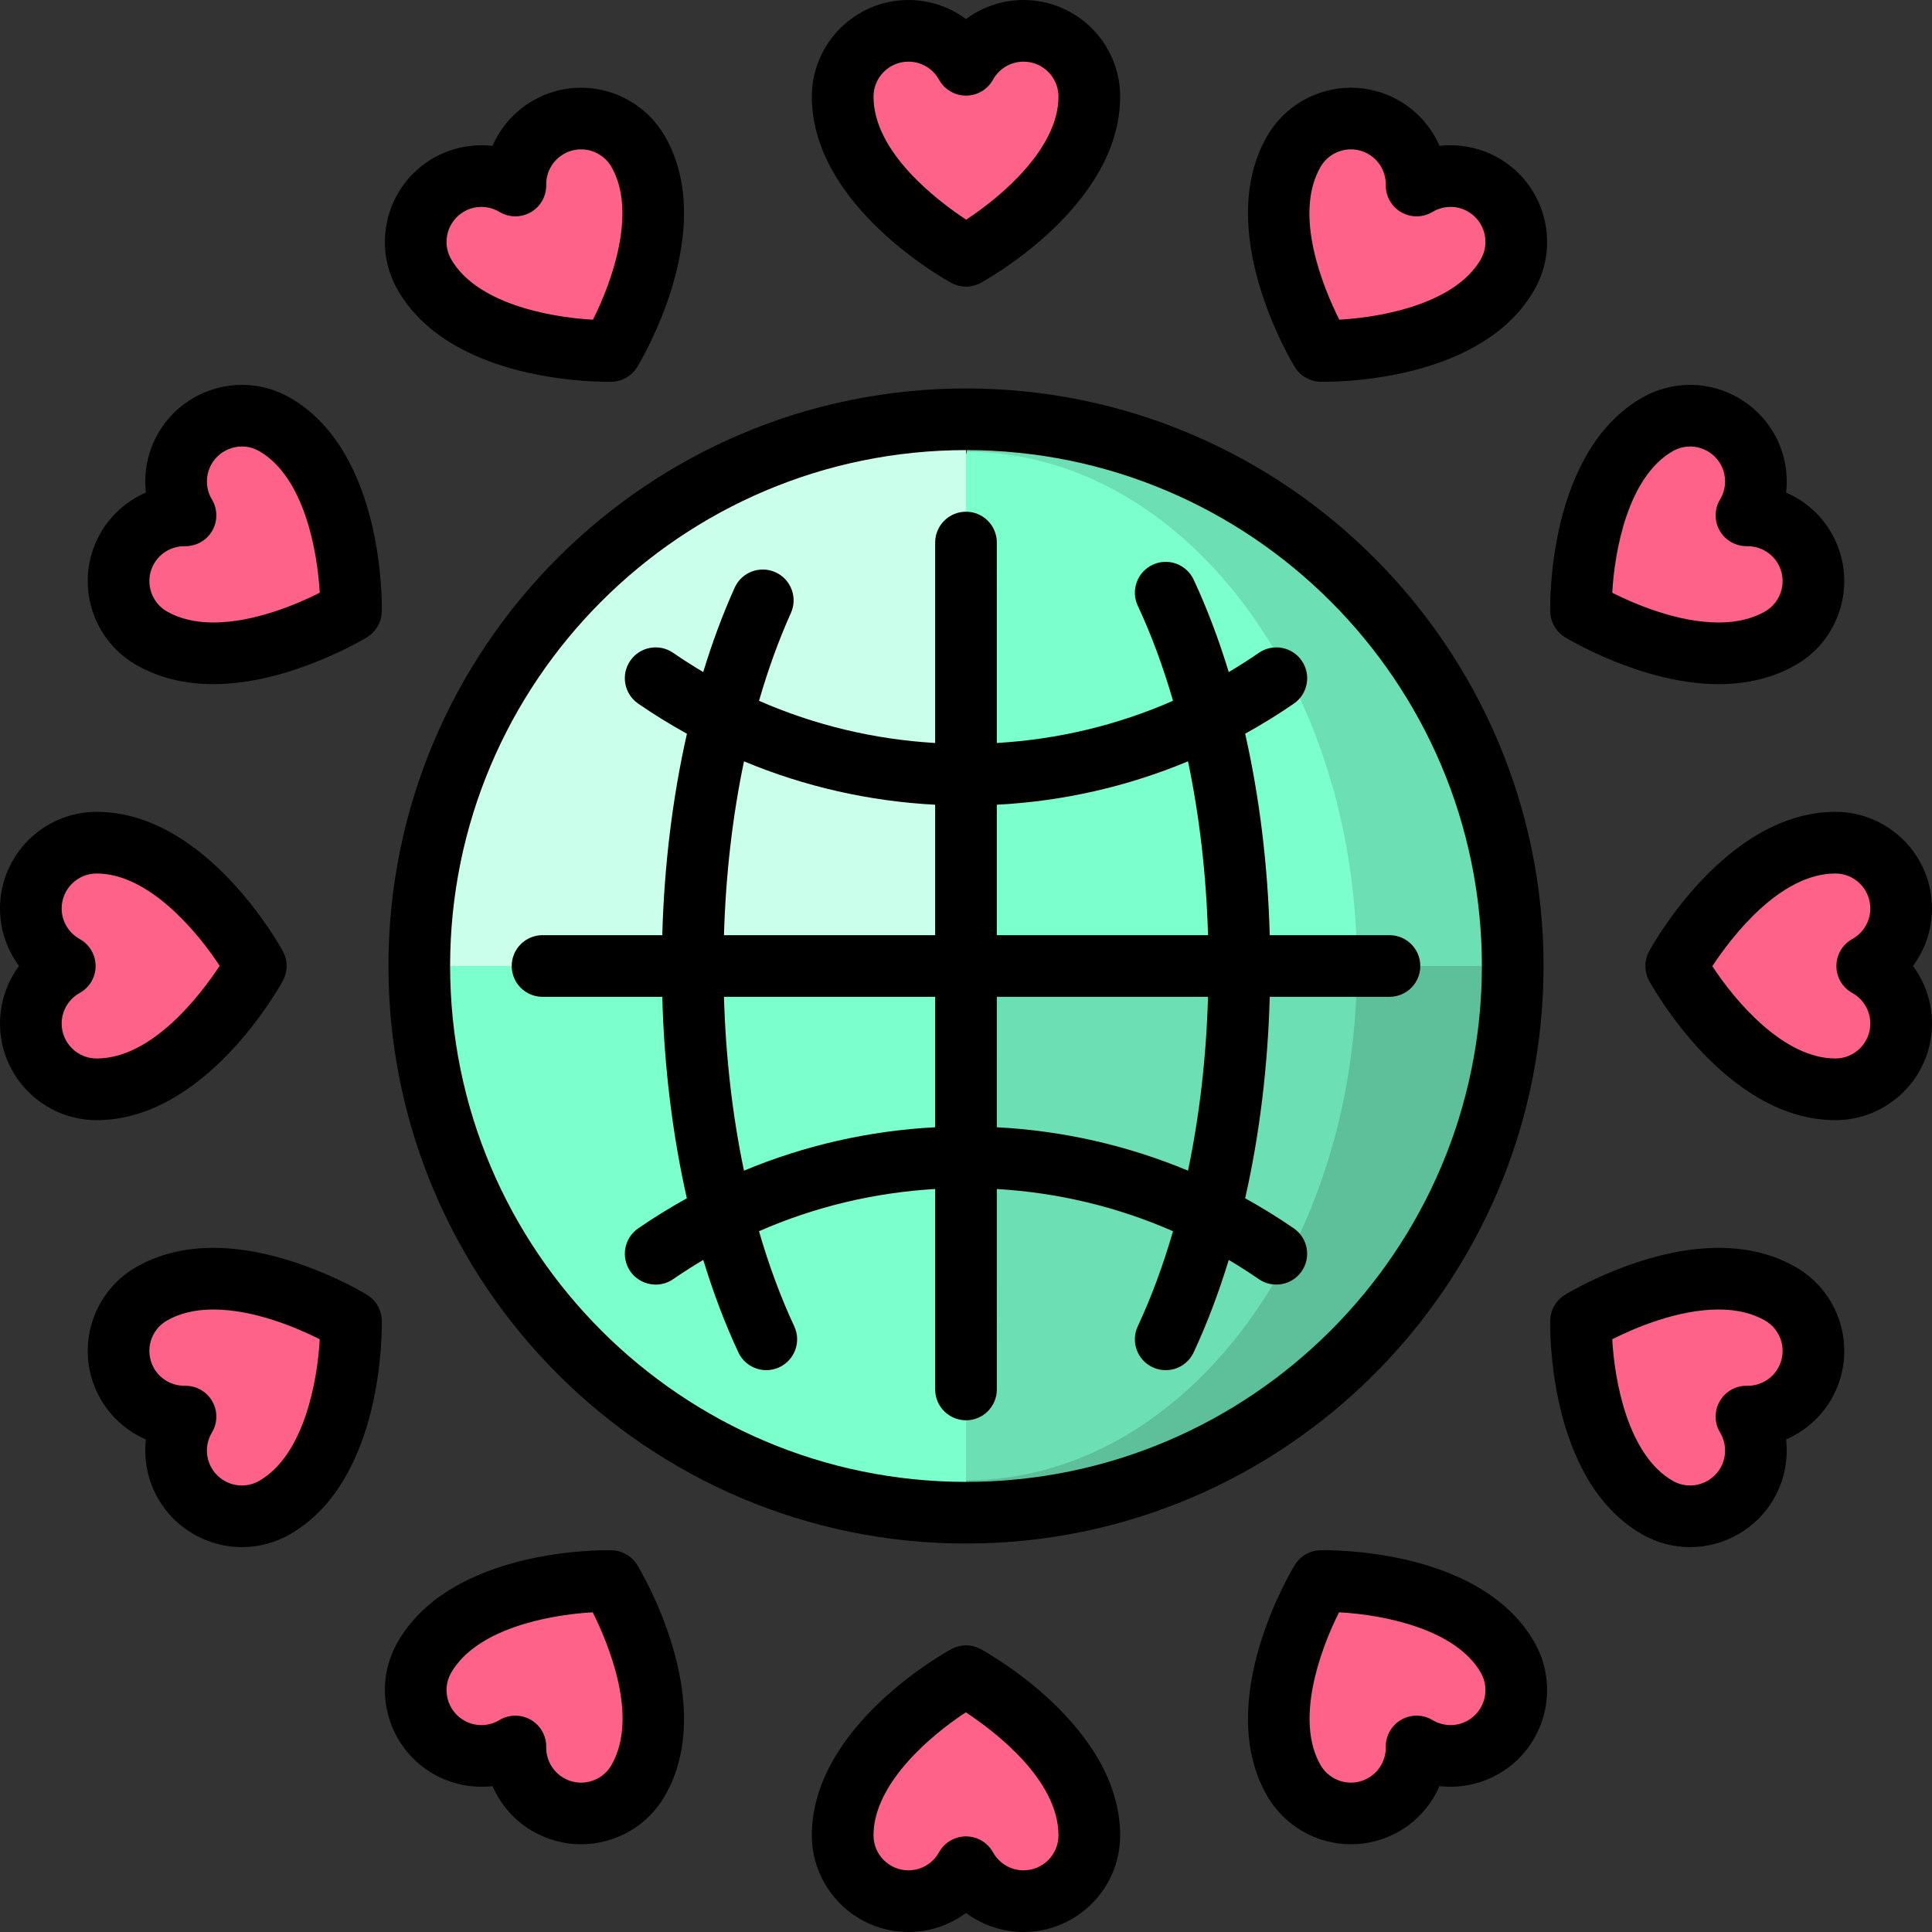
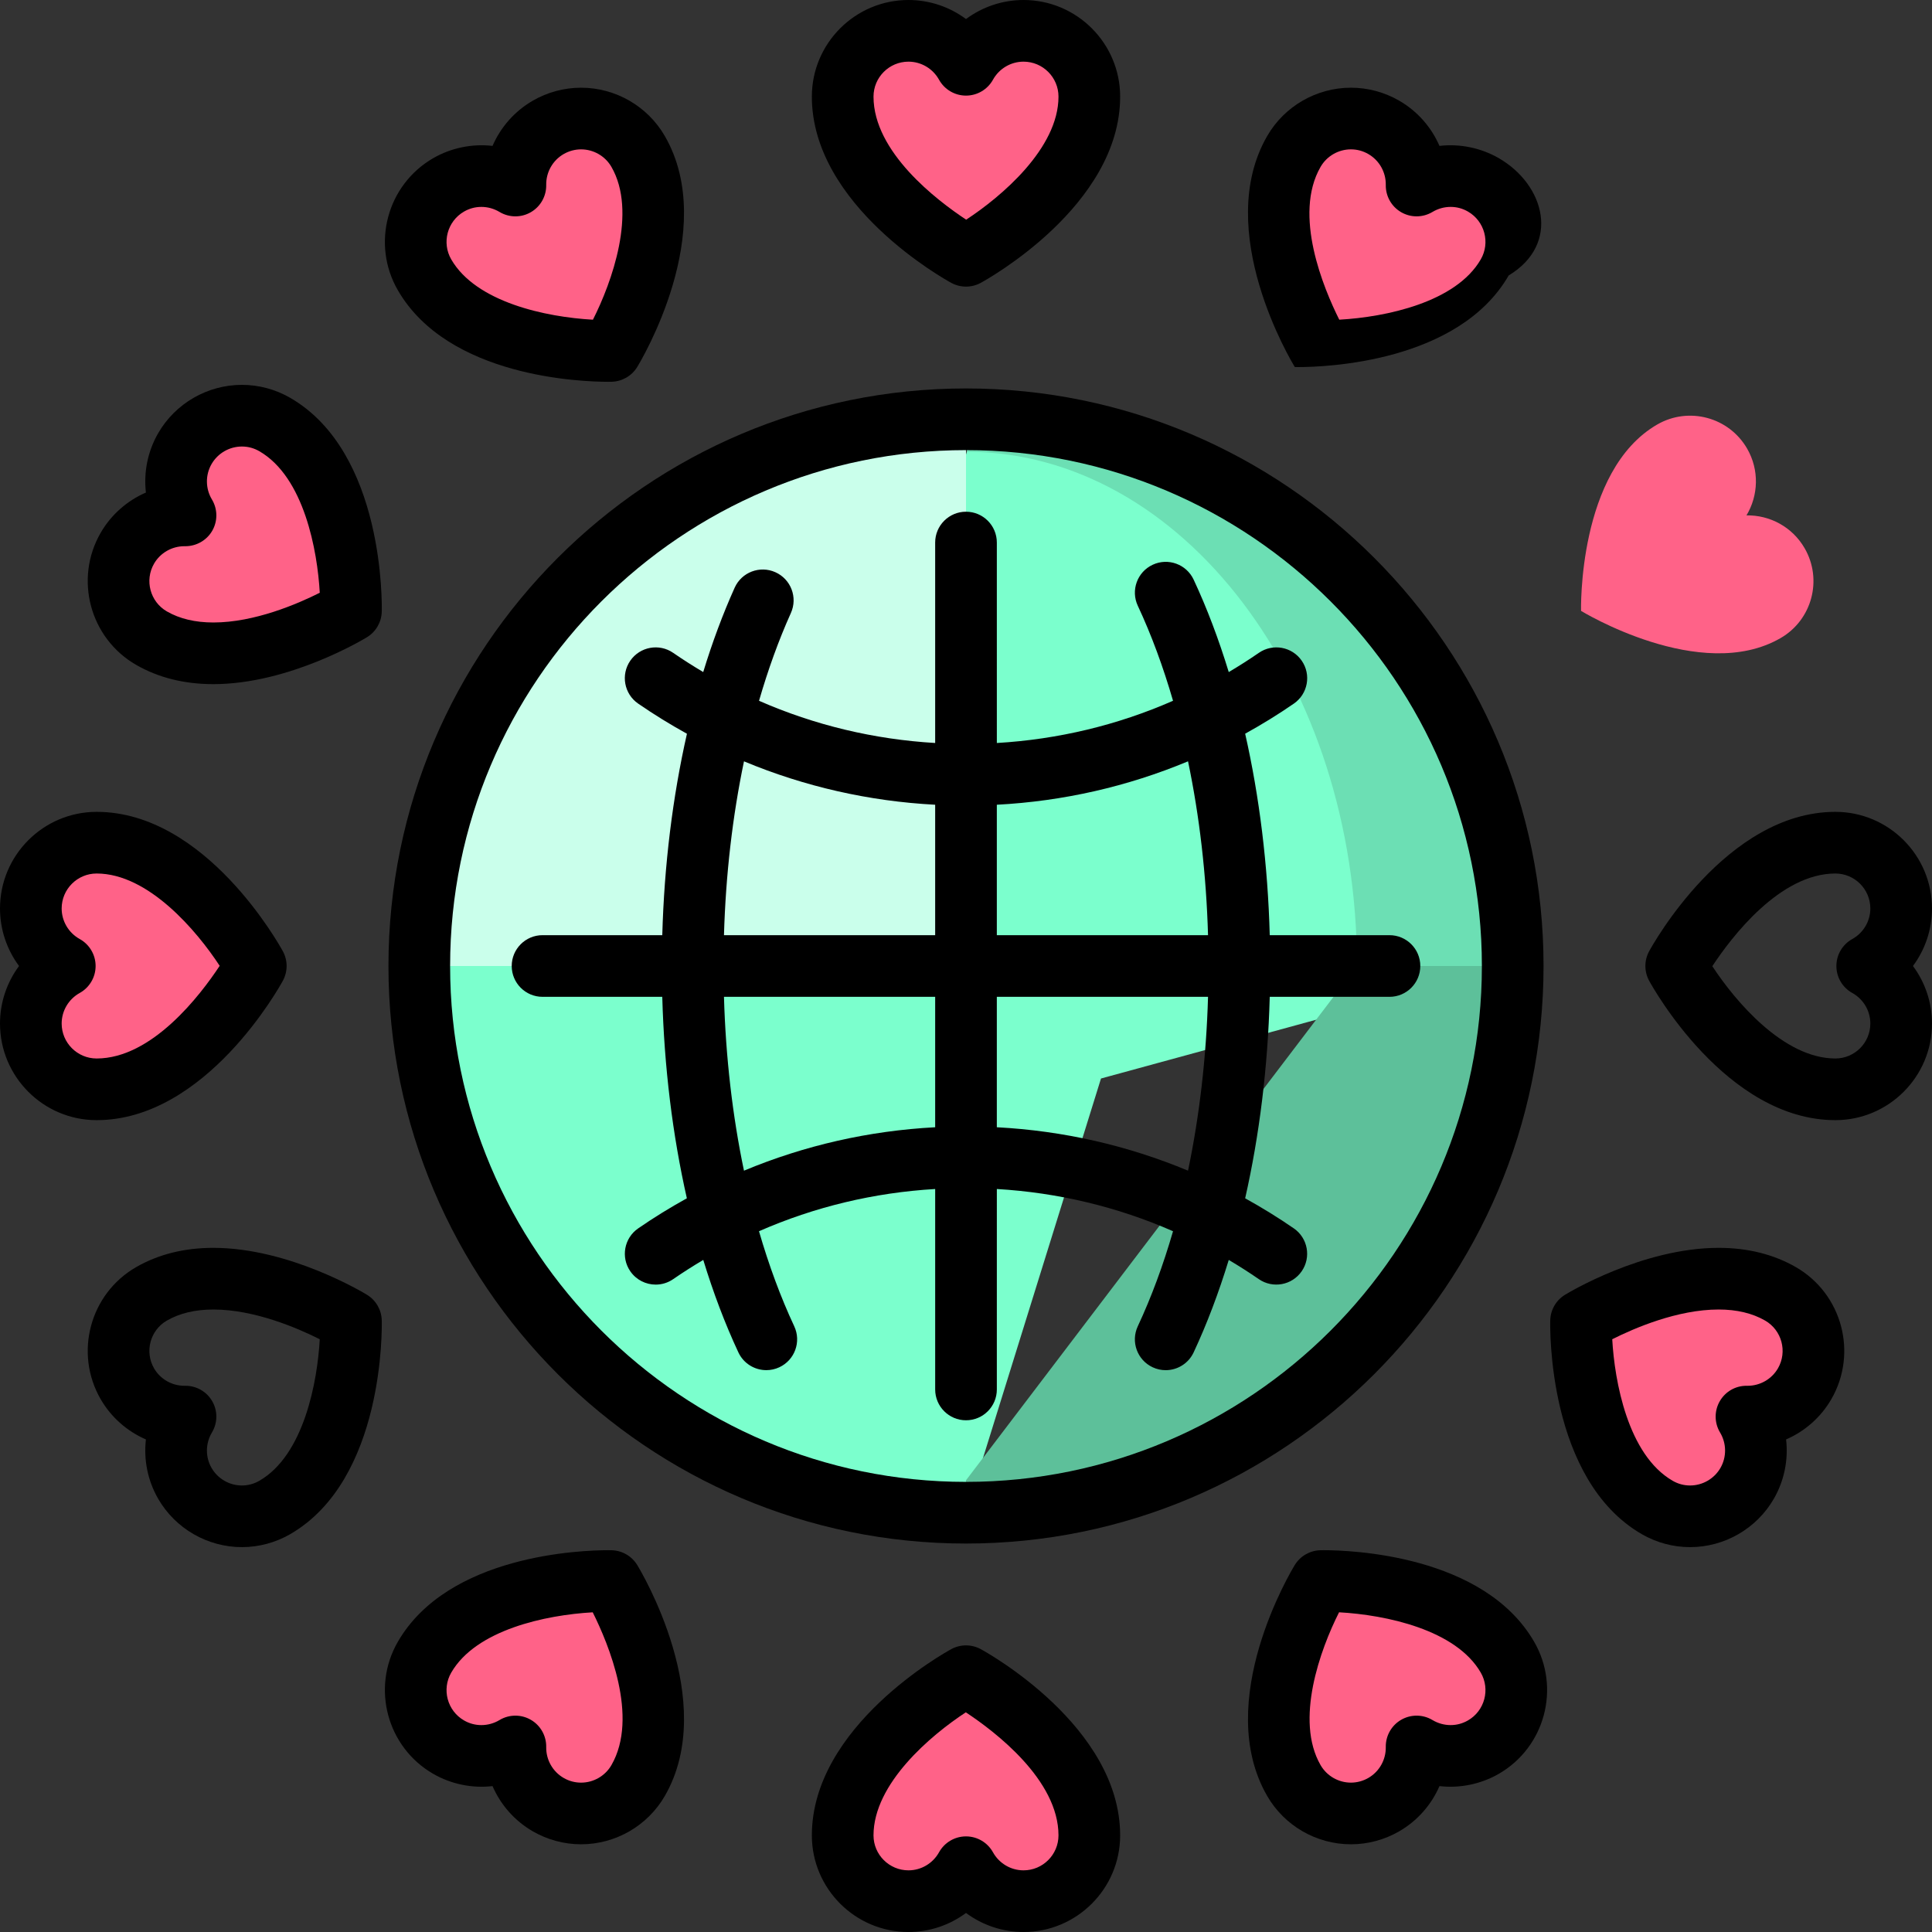
<svg xmlns="http://www.w3.org/2000/svg" height="800px" width="800px" version="1.1" id="Layer_1" viewBox="0 0 512.001 512.001" xml:space="preserve">
  <rect x="0" y="0" width="512.001" height="512.001" fill="#333333" stroke="none" />
  <path style="fill:#6CDFB4;" d="M256.001,111.115l0.229,8.595L359.25,267.385L400.886,256  C400.886,175.986,336.014,111.115,256.001,111.115z" />
  <path style="fill:#7BFFCD;" d="M359.61,256c0,3.835-0.12,7.626-0.359,11.384l-67.475,18.432l-35.775,115.069  c-80.014,0-144.885-64.871-144.885-144.885l115.069-35.775l30.045-100.515C313.345,119.873,359.61,180.823,359.61,256z" />
  <path style="fill:#5DC09A;" d="M359.61,256L256.001,392.29v8.595c80.014,0,144.885-64.871,144.885-144.885H359.61z" />
-   <path style="fill:#6CDFB4;" d="M256.001,256H359.61c0,75.275-46.385,136.29-103.609,136.29L256.001,256L256.001,256z" />
  <path style="fill:#CAFFEB;" d="M256.001,111.115V256H111.115C111.115,175.986,175.987,111.115,256.001,111.115z" />
  <g>
    <path style="fill:#FF6288;" d="M240.755,8.17c6.566,0,12.273,3.634,15.246,8.997c2.973-5.362,8.68-8.997,15.246-8.997   c9.629,0,17.435,7.806,17.435,17.435c0,24.421-32.681,42.18-32.681,42.18s-32.681-17.76-32.681-42.18   C223.32,15.977,231.126,8.17,240.755,8.17z" />
    <path style="fill:#FF6288;" d="M118.883,48.996c5.685-3.282,12.446-2.989,17.701,0.169c-0.107-6.13,3.019-12.131,8.705-15.414   c8.339-4.815,19.002-1.958,23.817,6.381c12.211,21.149-7.213,52.87-7.213,52.87s-37.182,0.96-49.393-20.189   C107.686,64.474,110.544,53.81,118.883,48.996z" />
    <path style="fill:#FF6288;" d="M33.751,145.288c3.282-5.685,9.285-8.812,15.414-8.705c-3.157-5.255-3.451-12.016-0.169-17.701   c4.815-8.339,15.478-11.196,23.817-6.381c21.149,12.211,20.189,49.393,20.189,49.393s-31.721,19.422-52.87,7.213   C31.794,164.291,28.936,153.627,33.751,145.288z" />
    <path style="fill:#FF6288;" d="M8.171,271.246c0-6.566,3.634-12.273,8.997-15.246c-5.362-2.973-8.997-8.68-8.997-15.246   c0-9.629,7.806-17.435,17.435-17.435c24.421,0,42.18,32.681,42.18,32.681s-17.76,32.681-42.18,32.681   C15.977,288.681,8.171,280.874,8.171,271.246z" />
-     <path style="fill:#FF6288;" d="M48.997,393.118c-3.282-5.685-2.989-12.446,0.169-17.701c-6.13,0.107-12.131-3.019-15.414-8.705   c-4.815-8.339-1.958-19.002,6.381-23.817c21.149-12.211,52.87,7.213,52.87,7.213s0.96,37.182-20.189,49.393   C64.474,404.314,53.811,401.457,48.997,393.118z" />
    <path style="fill:#FF6288;" d="M145.289,478.249c-5.685-3.282-8.812-9.285-8.705-15.414c-5.255,3.157-12.016,3.451-17.701,0.169   c-8.339-4.815-11.196-15.478-6.381-23.817c12.211-21.149,49.393-20.189,49.393-20.189s19.422,31.721,7.213,52.87   C164.292,480.207,153.628,483.064,145.289,478.249z" />
    <path style="fill:#FF6288;" d="M271.246,503.83c-6.566,0-12.273-3.634-15.246-8.997c-2.973,5.362-8.68,8.997-15.246,8.997   c-9.629,0-17.435-7.806-17.435-17.435c0-24.421,32.681-42.18,32.681-42.18s32.681,17.76,32.681,42.18   C288.681,496.023,280.875,503.83,271.246,503.83z" />
    <path style="fill:#FF6288;" d="M393.118,463.004c-5.685,3.282-12.446,2.989-17.701-0.169c0.107,6.13-3.019,12.131-8.705,15.414   c-8.339,4.815-19.002,1.958-23.817-6.382c-12.211-21.149,7.213-52.87,7.213-52.87s37.182-0.96,49.393,20.189   C404.315,447.526,401.458,458.19,393.118,463.004z" />
    <path style="fill:#FF6288;" d="M478.25,366.712c-3.282,5.685-9.285,8.812-15.414,8.705c3.157,5.255,3.451,12.016,0.169,17.701   c-4.815,8.339-15.478,11.196-23.817,6.381c-21.149-12.211-20.189-49.393-20.189-49.393s31.721-19.422,52.87-7.213   C480.208,347.709,483.065,358.373,478.25,366.712z" />
-     <path style="fill:#FF6288;" d="M503.83,240.754c0,6.566-3.634,12.273-8.997,15.246c5.362,2.973,8.997,8.68,8.997,15.246   c0,9.629-7.806,17.435-17.435,17.435c-24.421,0-42.18-32.681-42.18-32.681s17.76-32.681,42.18-32.681   C496.024,223.319,503.83,231.126,503.83,240.754z" />
    <path style="fill:#FF6288;" d="M463.004,118.882c3.282,5.685,2.989,12.446-0.169,17.701c6.13-0.107,12.131,3.019,15.414,8.705   c4.815,8.339,1.958,19.002-6.382,23.817c-21.149,12.211-52.87-7.213-52.87-7.213s-0.96-37.182,20.189-49.393   C447.527,107.686,458.19,110.543,463.004,118.882z" />
    <path style="fill:#FF6288;" d="M366.712,33.751c5.685,3.282,8.812,9.285,8.705,15.414c5.255-3.157,12.016-3.451,17.701-0.169   c8.339,4.815,11.196,15.478,6.381,23.817c-12.211,21.149-49.393,20.189-49.393,20.189s-19.422-31.721-7.213-52.87   C347.71,31.793,358.373,28.936,366.712,33.751z" />
  </g>
  <path d="M102.945,256c0,84.395,68.66,153.055,153.055,153.055S409.056,340.395,409.056,256s-68.66-153.055-153.055-153.055  S102.945,171.605,102.945,256z M392.715,256c0,75.385-61.33,136.715-136.715,136.715S119.286,331.385,119.286,256  s61.33-136.715,136.715-136.715S392.715,180.615,392.715,256z" />
  <path d="M247.83,143.78V196.9c-16.217-0.955-31.974-4.731-46.679-11.186c2.393-8.26,5.205-16.07,8.443-23.262  c1.852-4.115,0.019-8.952-4.097-10.803c-4.111-1.852-8.951-0.019-10.803,4.097c-3.142,6.98-5.924,14.468-8.333,22.354  c-2.699-1.604-5.359-3.291-7.96-5.088c-3.716-2.564-8.802-1.634-11.367,2.077c-2.564,3.713-1.634,8.801,2.077,11.367  c4.194,2.898,8.518,5.548,12.936,7.994c-3.793,16.758-6.027,34.826-6.535,53.38h-31.731c-4.513,0-8.17,3.657-8.17,8.17  s3.657,8.17,8.17,8.17h31.729c0.507,18.588,2.726,36.652,6.517,53.392c-4.409,2.441-8.725,5.087-12.91,7.98  c-3.711,2.564-4.643,7.654-2.077,11.367c1.586,2.294,4.136,3.526,6.73,3.526c1.601,0,3.219-0.471,4.637-1.449  c2.604-1.799,5.265-3.488,7.967-5.093c2.657,8.69,5.756,16.912,9.305,24.502c1.388,2.969,4.332,4.712,7.407,4.712  c1.158,0,2.337-0.248,3.455-0.771c4.087-1.911,5.852-6.774,3.94-10.862c-3.613-7.728-6.729-16.186-9.339-25.184  c14.709-6.457,30.469-10.236,46.692-11.19v53.119c0,4.513,3.657,8.17,8.17,8.17c4.513,0,8.17-3.657,8.17-8.17V315.1  c16.223,0.955,31.983,4.733,46.692,11.19c-2.61,9-5.728,17.46-9.342,25.19c-1.912,4.087-0.147,8.951,3.94,10.862  c1.119,0.523,2.296,0.771,3.455,0.771c3.073,0,6.018-1.744,7.407-4.711c3.549-7.592,6.649-15.818,9.307-24.508  c2.699,1.604,5.359,3.291,7.96,5.088c3.711,2.564,8.801,1.634,11.366-2.078c2.565-3.713,1.634-8.801-2.078-11.366  c-4.184-2.89-8.497-5.534-12.902-7.974c3.791-16.74,6.01-34.805,6.517-53.393h31.728c4.513,0,8.17-3.657,8.17-8.17  s-3.657-8.17-8.17-8.17h-31.728c-0.507-18.588-2.726-36.652-6.517-53.392c4.41-2.442,8.726-5.089,12.913-7.982  c3.711-2.565,4.643-7.654,2.077-11.367c-2.564-3.711-7.652-4.642-11.367-2.077c-2.605,1.8-5.266,3.489-7.97,5.095  c-2.657-8.69-5.757-16.912-9.305-24.502c-1.912-4.088-6.775-5.855-10.862-3.94c-4.087,1.911-5.852,6.774-3.94,10.862  c3.613,7.728,6.729,16.186,9.339,25.184c-14.709,6.458-30.469,10.236-46.692,11.19V143.78c0-4.513-3.657-8.17-8.17-8.17  C251.488,135.61,247.83,139.268,247.83,143.78z M197.166,201.762c16.025,6.684,33.106,10.579,50.664,11.503v34.565h-55.97  C192.321,231.839,194.128,216.284,197.166,201.762z M197.16,310.241c-3.035-14.507-4.842-30.051-5.301-46.071h55.971v34.565  C230.27,299.659,213.186,303.555,197.16,310.241z M314.841,310.241c-16.027-6.687-33.11-10.582-50.671-11.506V264.17h55.971  C319.684,280.19,317.876,295.734,314.841,310.241z M314.841,201.758c3.035,14.507,4.842,30.051,5.301,46.071h-55.971v-34.565  C281.731,212.341,298.815,208.445,314.841,201.758z" />
  <path d="M252.1,74.964c1.216,0.66,2.559,0.991,3.901,0.991c1.342,0,2.685-0.331,3.901-0.991c1.509-0.82,36.95-20.412,36.95-49.36  C296.852,11.486,285.365,0,271.246,0c-5.582,0-10.906,1.825-15.246,5.046C251.661,1.825,246.337,0,240.755,0  c-14.119,0-25.605,11.486-25.605,25.605C215.149,54.552,250.591,74.145,252.1,74.964z M240.755,16.34c3.36,0,6.463,1.834,8.1,4.788  c1.439,2.598,4.176,4.209,7.146,4.209c2.971,0,5.706-1.611,7.146-4.209c1.637-2.953,4.741-4.788,8.1-4.788  c5.108,0,9.265,4.156,9.265,9.265c0,13.726-15.189,26.544-24.466,32.613c-7.767-5.125-24.555-17.91-24.555-32.613  C231.49,20.496,235.646,16.34,240.755,16.34z" />
  <path d="M161.157,101.179c0.615,0,0.947-0.01,0.947-0.01c2.76-0.077,5.315-1.546,6.757-3.901  c0.897-1.464,21.794-36.154,7.321-61.221c-4.561-7.899-13.064-12.805-22.191-12.805c-4.473,0-8.895,1.187-12.786,3.433  c-4.832,2.791-8.53,7.031-10.679,11.988c-5.389-0.623-10.979,0.517-15.728,3.257c-12.227,7.059-16.431,22.75-9.373,34.977  C118.767,100.009,154.191,101.179,161.157,101.179z M122.968,56.072c1.425-0.822,2.972-1.24,4.597-1.24  c1.693,0,3.356,0.463,4.812,1.337c2.545,1.529,5.72,1.558,8.292,0.072c2.571-1.484,4.135-4.247,4.084-7.217  c-0.059-3.377,1.711-6.518,4.62-8.197c1.411-0.814,3.008-1.244,4.617-1.244c3.308,0,6.389,1.776,8.041,4.635  c6.872,11.902,0.101,30.63-4.897,40.507c-12.41-0.687-30.975-4.594-37.558-15.995C117.022,64.303,118.543,58.625,122.968,56.072z" />
  <path d="M76.897,105.424c-3.89-2.246-8.312-3.433-12.785-3.433c-9.128,0-17.631,4.906-22.191,12.805  c-2.792,4.836-3.874,10.362-3.252,15.734c-4.965,2.156-9.214,5.857-11.994,10.674c-7.058,12.227-2.854,27.918,9.373,34.976  c5.89,3.401,12.786,5.125,20.494,5.125c20.167,0,39.897-11.938,40.727-12.446c2.362-1.446,3.83-3.989,3.901-6.757  C101.214,160.387,101.967,119.898,76.897,105.424z M56.542,164.966c-4.803,0-8.95-0.987-12.324-2.936  c-4.425-2.555-5.946-8.232-3.391-12.656c1.647-2.851,4.726-4.622,8.036-4.622l0.161,0.001c2.95,0.034,5.732-1.512,7.217-4.084  c1.485-2.572,1.458-5.746-0.072-8.292c-1.74-2.894-1.776-6.5-0.097-9.409c1.651-2.86,4.732-4.635,8.041-4.635  c1.633,0,3.186,0.418,4.616,1.244c11.895,6.868,15.399,26.455,16.013,37.511C78.871,160.04,67.448,164.966,56.542,164.966z" />
  <path d="M74.965,259.901c1.322-2.433,1.322-5.369,0-7.802c-0.82-1.509-20.412-36.95-49.36-36.95  c-14.118,0-25.604,11.486-25.604,25.605c0,5.582,1.825,10.906,5.046,15.246c-3.221,4.34-5.046,9.664-5.046,15.246  c0,14.119,11.486,25.605,25.605,25.605C54.553,296.851,74.146,261.41,74.965,259.901z M16.341,271.246c0-3.36,1.834-6.463,4.788-8.1  c2.598-1.439,4.209-4.176,4.209-7.146s-1.611-5.706-4.209-7.146c-2.953-1.637-4.788-4.741-4.788-8.101  c0-5.108,4.156-9.265,9.265-9.265c13.729,0,26.55,15.197,32.613,24.465c-5.125,7.767-17.91,24.556-32.613,24.556  C20.497,280.511,16.341,276.355,16.341,271.246z" />
  <path d="M97.27,343.139c-0.831-0.508-20.558-12.446-40.728-12.446c-7.708,0-14.604,1.724-20.494,5.125  c-12.227,7.058-16.431,22.75-9.373,34.977c2.78,4.815,7.03,8.517,11.994,10.672c-0.621,5.373,0.46,10.898,3.252,15.734  c4.561,7.899,13.064,12.805,22.191,12.805c4.473,0,8.895-1.187,12.786-3.433c25.068-14.473,24.316-54.963,24.271-56.678  C101.099,347.128,99.63,344.585,97.27,343.139z M68.729,392.424c-1.411,0.814-3.008,1.244-4.617,1.244  c-3.308,0-6.389-1.776-8.041-4.635c-1.679-2.909-1.643-6.513,0.097-9.409c1.529-2.546,1.558-5.72,0.072-8.292  c-1.461-2.531-4.159-4.085-7.074-4.085c-0.048,0-0.096,0-0.143,0.001l-0.161,0.001c-3.311,0.001-6.389-1.771-8.036-4.621  c-2.555-4.426-1.033-10.103,3.391-12.657c3.375-1.949,7.521-2.936,12.324-2.936c10.909,0,22.334,4.927,28.198,7.879  C84.125,365.978,80.621,385.559,68.729,392.424z" />
  <path d="M162.105,410.831c0,0-0.331-0.01-0.948-0.01c-6.966,0-42.389,1.17-55.732,24.282c-7.058,12.227-2.854,27.917,9.373,34.976  c4.747,2.741,10.333,3.886,15.728,3.257c2.149,4.958,5.847,9.199,10.68,11.988c3.89,2.246,8.312,3.433,12.785,3.433  c9.128,0,17.631-4.906,22.191-12.805c14.473-25.068-6.423-59.757-7.321-61.221C167.419,412.377,164.865,410.908,162.105,410.831z   M162.03,467.783c-1.651,2.86-4.732,4.635-8.041,4.635c-1.633,0-3.186-0.418-4.616-1.244c-2.91-1.68-4.68-4.822-4.621-8.197  c0.051-2.97-1.513-5.733-4.084-7.217c-1.265-0.731-2.675-1.095-4.085-1.095c-1.458,0-2.914,0.389-4.207,1.167  c-1.455,0.874-3.119,1.337-4.812,1.337c-1.625,0-3.172-0.417-4.597-1.24c-4.425-2.555-5.946-8.232-3.391-12.656  c6.573-11.385,25.092-15.297,37.503-15.993C161.247,435.614,169.376,455.06,162.03,467.783z" />
  <path d="M259.902,437.036c-2.431-1.321-5.371-1.321-7.802,0c-1.509,0.82-36.95,20.412-36.95,49.36  c0,14.119,11.486,25.605,25.605,25.605c5.582,0,10.906-1.825,15.246-5.046c4.34,3.221,9.664,5.046,15.246,5.046  c14.119,0,25.605-11.486,25.605-25.605C296.852,457.448,261.41,437.856,259.902,437.036z M271.246,495.66  c-3.36,0-6.463-1.834-8.1-4.788c-1.439-2.598-4.176-4.209-7.146-4.209c-2.971,0-5.706,1.611-7.146,4.209  c-1.637,2.953-4.741,4.788-8.101,4.788c-5.108,0-9.265-4.156-9.265-9.265c0-13.729,15.197-26.55,24.465-32.613  c7.767,5.125,24.556,17.91,24.556,32.613C280.511,491.504,276.355,495.66,271.246,495.66z" />
  <path d="M350.844,410.821c-0.616,0-0.947,0.01-0.947,0.01c-2.76,0.077-5.315,1.546-6.757,3.901  c-0.897,1.464-21.794,36.154-7.321,61.221c4.561,7.899,13.064,12.807,22.191,12.805c4.474,0,8.896-1.187,12.786-3.433  c4.832-2.791,8.53-7.031,10.679-11.988c5.388,0.625,10.98-0.517,15.728-3.257c12.227-7.059,16.431-22.75,9.373-34.977  C393.234,411.991,357.81,410.821,350.844,410.821z M389.033,455.928c-1.425,0.822-2.972,1.24-4.597,1.24  c-1.693,0-3.356-0.463-4.812-1.337c-2.545-1.528-5.719-1.556-8.292-0.072c-2.571,1.484-4.135,4.247-4.084,7.217  c0.059,3.377-1.711,6.518-4.62,8.197c-1.411,0.814-3.008,1.244-4.618,1.244c-3.307,0-6.388-1.776-8.04-4.635  c-6.872-11.902-0.101-30.63,4.897-40.507c12.41,0.687,30.975,4.594,37.558,15.995C394.979,447.697,393.458,453.375,389.033,455.928z  " />
  <path d="M475.954,335.819c-5.89-3.401-12.786-5.125-20.494-5.125c-20.167,0-39.897,11.938-40.727,12.446  c-2.362,1.446-3.83,3.989-3.901,6.757c-0.045,1.716-0.796,42.205,24.272,56.678c3.89,2.247,8.312,3.433,12.786,3.433  c9.128,0,17.63-4.908,22.19-12.805c2.792-4.836,3.874-10.362,3.252-15.734c4.965-2.156,9.214-5.858,11.994-10.674  C492.384,358.569,488.181,342.878,475.954,335.819z M471.175,362.627c-1.647,2.851-4.726,4.622-8.036,4.622l-0.161-0.001  c-2.997-0.057-5.733,1.512-7.217,4.084c-1.485,2.572-1.458,5.746,0.072,8.292c1.74,2.894,1.776,6.5,0.097,9.409  c-1.651,2.858-4.732,4.635-8.041,4.635c-1.633,0-3.186-0.418-4.616-1.244c-11.895-6.868-15.399-26.455-16.013-37.511  c5.87-2.954,17.293-7.879,28.199-7.879c4.803,0,8.95,0.987,12.324,2.936C472.208,352.524,473.729,358.202,471.175,362.627z" />
  <path d="M512.001,240.754c0-14.119-11.486-25.605-25.605-25.605c-28.947,0-48.54,35.441-49.36,36.95  c-1.322,2.433-1.322,5.369,0,7.802c0.82,1.509,20.412,36.95,49.36,36.95c14.119,0,25.605-11.486,25.605-25.605  c0-5.582-1.825-10.906-5.046-15.246C510.176,251.66,512.001,246.336,512.001,240.754z M490.872,263.146  c2.953,1.637,4.788,4.741,4.788,8.1c0,5.108-4.156,9.265-9.265,9.265c-13.729,0-26.55-15.197-32.613-24.465  c5.125-7.767,17.91-24.556,32.613-24.556c5.108,0,9.265,4.156,9.265,9.265c0,3.36-1.834,6.463-4.788,8.1  c-2.598,1.439-4.209,4.176-4.209,7.146C486.663,258.973,488.275,261.706,490.872,263.146z" />
-   <path d="M414.731,168.861c0.831,0.508,20.558,12.446,40.728,12.446c7.708,0,14.604-1.724,20.494-5.125  c12.227-7.058,16.431-22.75,9.373-34.977c-2.78-4.815-7.029-8.517-11.994-10.672c0.621-5.373-0.46-10.898-3.252-15.734  c-4.561-7.899-13.064-12.805-22.191-12.805c-4.473,0-8.895,1.187-12.786,3.433c-25.068,14.473-24.316,54.963-24.271,56.678  C410.902,164.872,412.371,167.415,414.731,168.861z M443.272,119.576c1.411-0.814,3.008-1.244,4.617-1.244  c3.308,0,6.389,1.776,8.041,4.635c1.679,2.909,1.643,6.513-0.097,9.409c-1.529,2.546-1.558,5.72-0.072,8.292  c1.484,2.572,4.286,4.118,7.217,4.084l0.161-0.001c3.311,0,6.389,1.771,8.036,4.621c2.555,4.426,1.033,10.103-3.391,12.657  c-3.375,1.949-7.521,2.936-12.324,2.936c-10.909,0-22.334-4.927-28.198-7.879C427.876,146.022,431.38,126.441,443.272,119.576z" />
-   <path d="M397.204,41.92c-4.747-2.741-10.339-3.881-15.728-3.257c-2.149-4.958-5.847-9.199-10.68-11.988  c-3.89-2.246-8.312-3.433-12.785-3.433c-9.128,0-17.631,4.906-22.191,12.805c-14.473,25.068,6.423,59.757,7.321,61.221  c1.442,2.355,3.997,3.824,6.756,3.901c0,0,0.331,0.01,0.948,0.01c6.966,0,42.389-1.17,55.732-24.282  C413.634,64.67,409.431,48.98,397.204,41.92z M392.425,68.728c-6.573,11.385-25.092,15.297-37.503,15.993  c-4.167-8.334-12.297-27.781-4.951-40.504c1.651-2.86,4.732-4.635,8.041-4.635c1.633,0,3.186,0.418,4.616,1.244  c2.91,1.68,4.68,4.822,4.621,8.197c-0.051,2.97,1.513,5.733,4.084,7.217c2.572,1.486,5.746,1.456,8.292-0.072  c1.455-0.874,3.119-1.337,4.812-1.337c1.625,0,3.172,0.417,4.597,1.24C393.458,58.625,394.979,64.303,392.425,68.728z" />
+   <path d="M397.204,41.92c-4.747-2.741-10.339-3.881-15.728-3.257c-2.149-4.958-5.847-9.199-10.68-11.988  c-3.89-2.246-8.312-3.433-12.785-3.433c-9.128,0-17.631,4.906-22.191,12.805c-14.473,25.068,6.423,59.757,7.321,61.221  c0,0,0.331,0.01,0.948,0.01c6.966,0,42.389-1.17,55.732-24.282  C413.634,64.67,409.431,48.98,397.204,41.92z M392.425,68.728c-6.573,11.385-25.092,15.297-37.503,15.993  c-4.167-8.334-12.297-27.781-4.951-40.504c1.651-2.86,4.732-4.635,8.041-4.635c1.633,0,3.186,0.418,4.616,1.244  c2.91,1.68,4.68,4.822,4.621,8.197c-0.051,2.97,1.513,5.733,4.084,7.217c2.572,1.486,5.746,1.456,8.292-0.072  c1.455-0.874,3.119-1.337,4.812-1.337c1.625,0,3.172,0.417,4.597,1.24C393.458,58.625,394.979,64.303,392.425,68.728z" />
</svg>